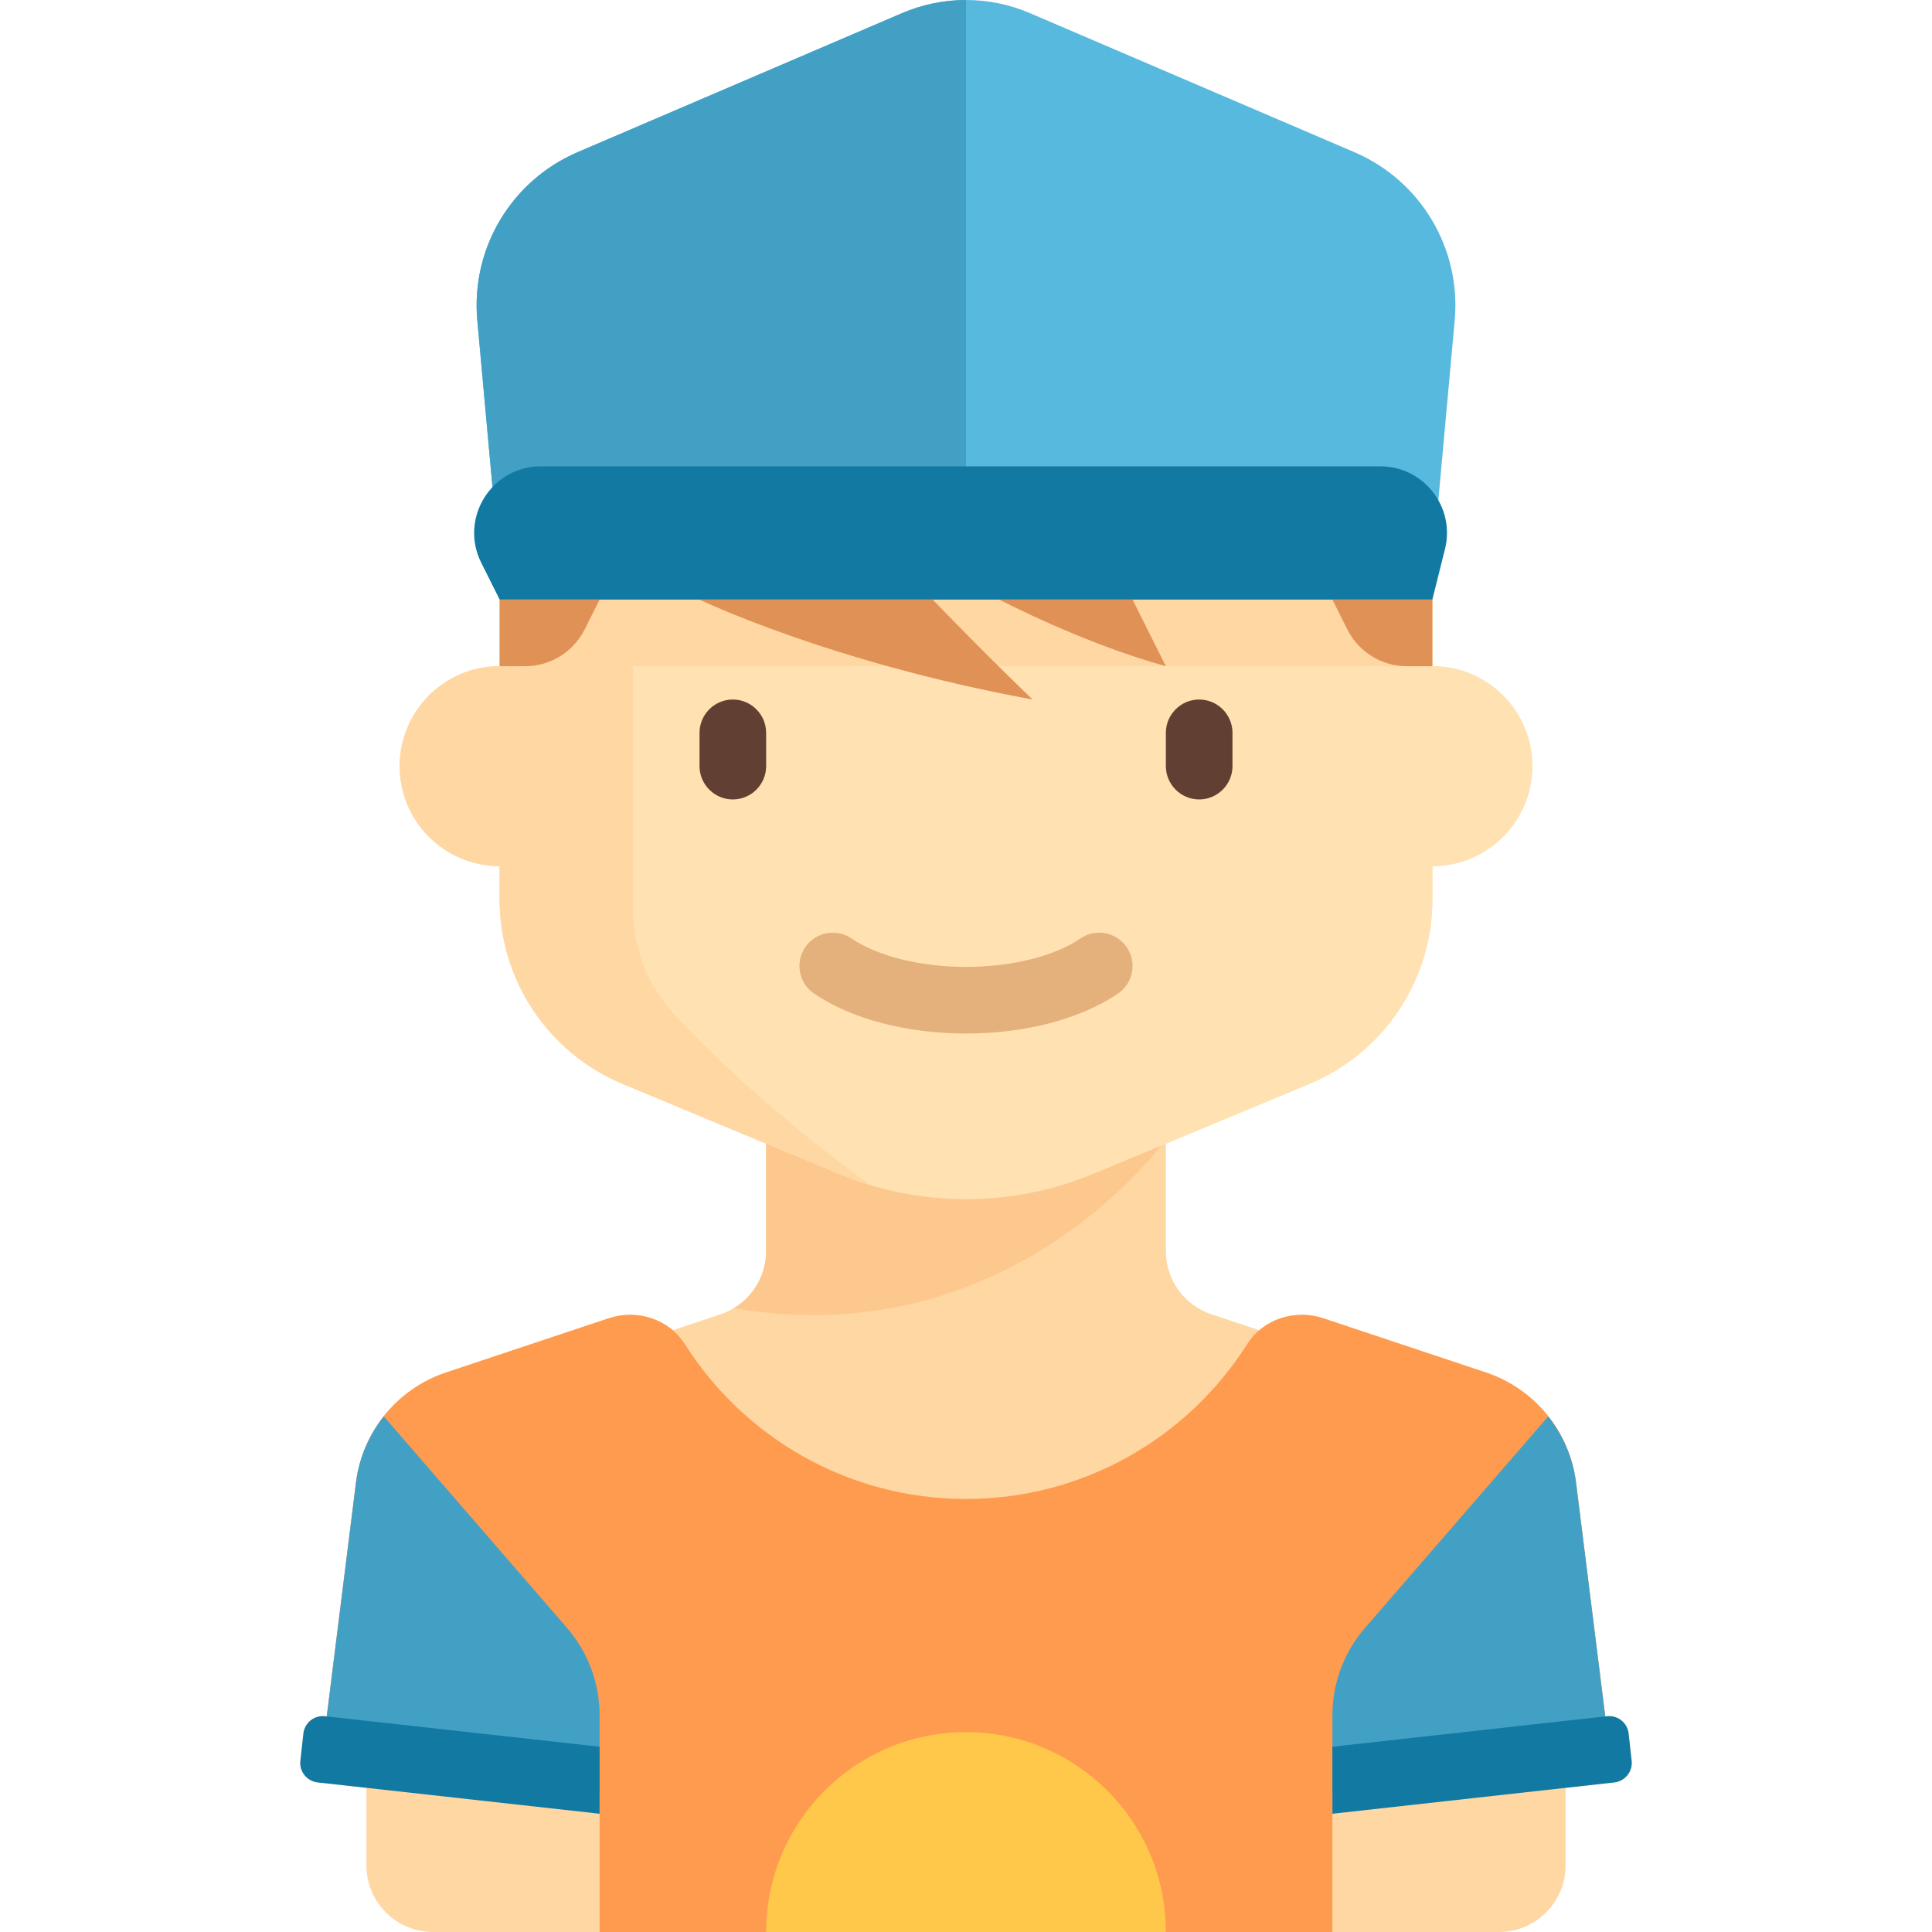
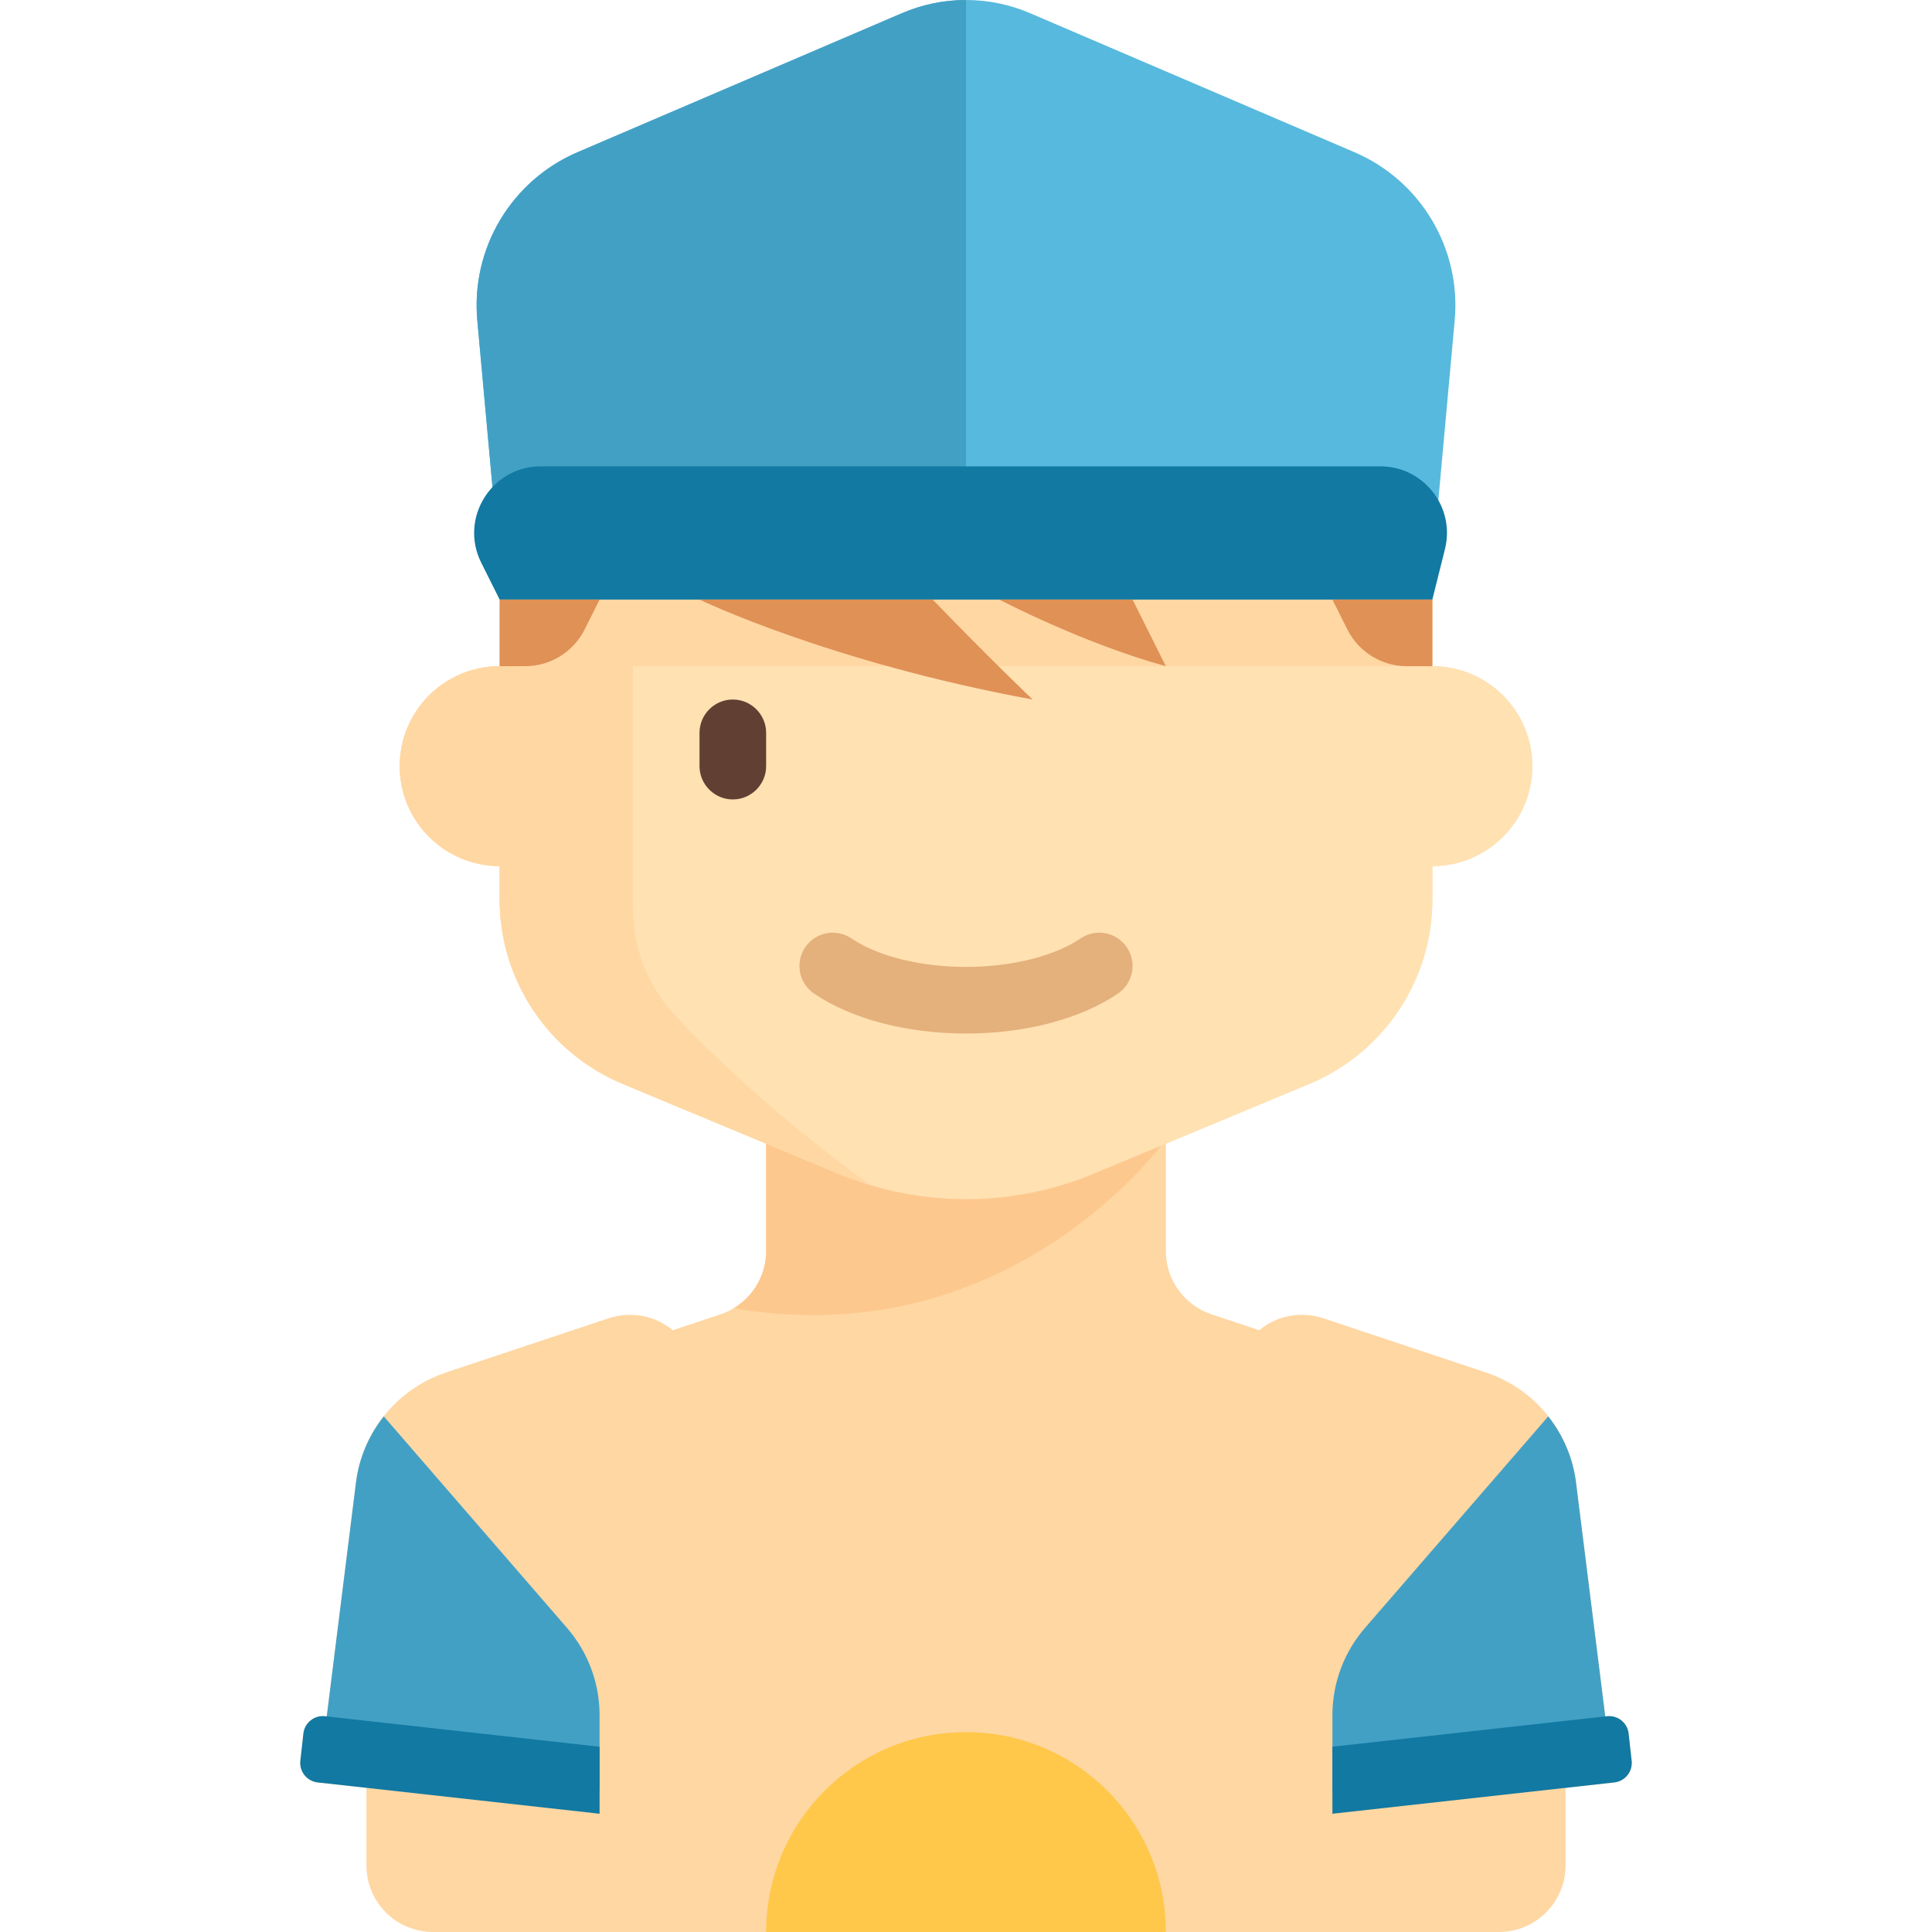
<svg xmlns="http://www.w3.org/2000/svg" version="1.1" id="Layer_1" x="0px" y="0px" viewBox="0 0 464.002 464.002" style="enable-background:new 0 0 464.002 464.002;" xml:space="preserve">
  <g>
    <path style="fill:#FFD7A3;" d="M391.864,422.878l-0.726-6.536c-0.287-2.586-2.616-4.449-5.202-4.162l-0.407,0.045l-7.027-56.214   c-1.529-12.228-9.943-22.492-21.634-26.389l-39.047-13.016c-5.362-1.788-11.244-0.649-15.379,2.874l-11.502-3.834   c-6.534-2.178-10.94-8.292-10.94-15.179v-25.802l34.461-14.359c17.889-7.451,29.54-24.928,29.54-44.306v-8   c13.255,0,24-10.745,24-24s-10.745-24-24-24v-16c0-22.091-17.909-40-40-40h-144c-22.091,0-40,17.909-40,40v16   c-13.255,0-24,10.745-24,24s10.745,24,24,24v8c0,19.377,11.651,36.854,29.538,44.308l34.462,14.36v25.801   c0,6.887-4.407,13.001-10.94,15.179l-11.502,3.834c-4.135-3.523-10.017-4.662-15.379-2.874l-39.047,13.016   c-11.691,3.897-20.105,14.161-21.634,26.389l-7.027,56.214l-0.407-0.045c-2.586-0.287-4.914,1.576-5.202,4.162l-0.726,6.536   c-0.287,2.585,1.576,4.914,4.161,5.201l11.702,1.3v18.621c0,8.836,7.163,16,16,16h256c8.837,0,16-7.164,16-16v-18.621l11.702-1.3   C390.288,427.792,392.152,425.463,391.864,422.878z" />
    <path style="fill:#FDC88E;" d="M184.001,274.001v26.468c0,5.693-3.017,10.852-7.753,13.701   c63.751,11.015,100.19-35.798,103.504-40.169L184.001,274.001L184.001,274.001z" />
    <path style="fill:#FFE1B2;" d="M344.001,160v-16c0-22.091-17.909-40-40-40h-144c-22.091,0-40,17.909-40,40v16H120   c-13.255,0-24,10.745-24,24s10.745,24,24,24h0.001v8c0,19.377,11.651,36.854,29.538,44.308l51.691,21.538   C210.98,285.909,221.438,288,232,288l0,0c10.562,0,21.019-2.091,30.769-6.154l51.694-21.539   c17.887-7.452,29.538-24.929,29.538-44.307v-8c13.255,0,24-10.745,24-24S357.256,160,344.001,160z" />
    <g>
      <path style="fill:#623F33;" d="M176.001,192L176.001,192c-4.4,0-8-3.6-8-8v-8c0-4.4,3.6-8,8-8l0,0c4.4,0,8,3.6,8,8v8    C184.001,188.4,180.401,192,176.001,192z" />
    </g>
    <g>
-       <path style="fill:#623F33;" d="M288.001,192L288.001,192c-4.4,0-8-3.6-8-8v-8c0-4.4,3.6-8,8-8l0,0c4.4,0,8,3.6,8,8v8    C296.001,188.4,292.401,192,288.001,192z" />
-     </g>
+       </g>
    <g>
      <g>
        <path style="fill:#E4B07B;" d="M232.001,248.219c-14.223,0-27.527-3.5-36.5-9.605c-3.652-2.484-4.602-7.461-2.113-11.113     c2.48-3.648,7.461-4.598,11.113-2.113c6.289,4.277,16.57,6.832,27.5,6.832s21.211-2.555,27.5-6.832     c3.66-2.492,8.629-1.539,11.113,2.113c2.488,3.652,1.539,8.629-2.113,11.113C259.529,244.719,246.224,248.219,232.001,248.219z" />
      </g>
    </g>
    <g>
      <path style="fill:#FFD7A3;" d="M344.001,160v-16h-224v16c-13.255,0-24,10.745-24,24s10.745,24,24,24v8    c0,19.378,11.651,36.855,29.538,44.308l51.69,21.538c2.53,1.054,5.112,1.962,7.727,2.749c-22.844-16.711-38.05-31.32-46.96-40.872    c-6.482-6.95-9.995-16.121-9.995-25.625V160H344.001z" />
    </g>
    <g>
      <path style="fill:#57B9DD;" d="M344.001,136h-224l-5.369-59.06c-1.569-17.257,8.152-33.561,24.079-40.387l77.94-33.403    C221.501,1.072,226.722,0,231.998,0h0.006c5.276,0,10.497,1.072,15.347,3.15l77.94,33.403    c15.927,6.826,25.648,23.13,24.079,40.387L344.001,136z" />
    </g>
    <g>
      <path style="fill:#43A0C5;" d="M232.001,0h-0.003c-5.276,0-10.498,1.072-15.347,3.15l-77.94,33.403    c-15.927,6.826-25.648,23.13-24.079,40.387l5.369,59.06h112V0z" />
    </g>
    <g>
      <path style="fill:#1179A2;" d="M331.509,112H129.89c-11.894,0-19.63,12.517-14.311,23.155l4.422,8.845h224l3.03-12.119    C349.556,121.782,341.918,112,331.509,112z" />
    </g>
    <g>
      <path style="fill:#E09156;" d="M168.001,144c0,0,31,15,80,24c0,0-10.25-9.75-24-24H168.001z" />
    </g>
    <g>
      <path style="fill:#E09156;" d="M240.001,144c0,0,20,10.5,40,16l-8-16H240.001z" />
    </g>
    <g>
      <path style="fill:#E09156;" d="M120.001,144v16h6.111c6.06,0,11.601-3.424,14.311-8.845l3.578-7.155H120.001z" />
    </g>
    <g>
      <path style="fill:#E09156;" d="M344.001,144v16h-6.111c-6.06,0-11.601-3.424-14.311-8.845L320.001,144H344.001z" />
    </g>
    <g>
-       <path style="fill:#FF9B4F;" d="M320.001,464.001v-40h67l-8.499-67.989c-1.529-12.228-9.943-22.492-21.634-26.389l-39.047-13.016    c-6.8-2.267-14.45,0.154-18.291,6.206C285.35,345.157,260.425,360,232.001,360c-28.423,0-53.349-14.844-67.53-37.188    c-3.841-6.052-11.491-8.473-18.291-6.206l-39.047,13.016c-11.691,3.897-20.105,14.161-21.634,26.389l-7.609,60.872L144.001,424v40    h176V464.001z" />
-     </g>
+       </g>
    <g>
      <path style="fill:#43A0C5;" d="M144.001,430.04v-18.106c0-7.697-2.774-15.135-7.813-20.953l-44.019-50.813    c-3.552,4.497-5.93,9.93-6.669,15.843l-8.356,66.847C89.868,423.622,123.712,427.587,144.001,430.04z" />
    </g>
    <g>
      <path style="fill:#1179A2;" d="M144.001,419.507l-65.936-7.326c-2.586-0.287-4.914,1.576-5.202,4.161l-0.726,6.536    c-0.287,2.585,1.576,4.914,4.161,5.201l67.703,7.523V419.507z" />
    </g>
    <g>
      <path style="fill:#43A0C5;" d="M320.001,430.04v-18.106c0-7.697,2.774-15.135,7.814-20.953l44.019-50.813    c3.552,4.497,5.93,9.93,6.669,15.843l8.356,66.847C374.135,423.622,340.29,427.587,320.001,430.04z" />
    </g>
    <g>
      <path style="fill:#1179A2;" d="M320.001,419.507l65.936-7.326c2.586-0.287,4.914,1.576,5.202,4.161l0.726,6.536    c0.287,2.585-1.576,4.914-4.161,5.201l-67.703,7.523V419.507z" />
    </g>
    <g>
      <path style="fill:#FFC84A;" d="M232,416c-26.51,0-48,21.49-48,48h96C280,437.491,258.51,416,232,416z" />
    </g>
  </g>
  <g>
</g>
  <g>
</g>
  <g>
</g>
  <g>
</g>
  <g>
</g>
  <g>
</g>
  <g>
</g>
  <g>
</g>
  <g>
</g>
  <g>
</g>
  <g>
</g>
  <g>
</g>
  <g>
</g>
  <g>
</g>
  <g>
</g>
</svg>